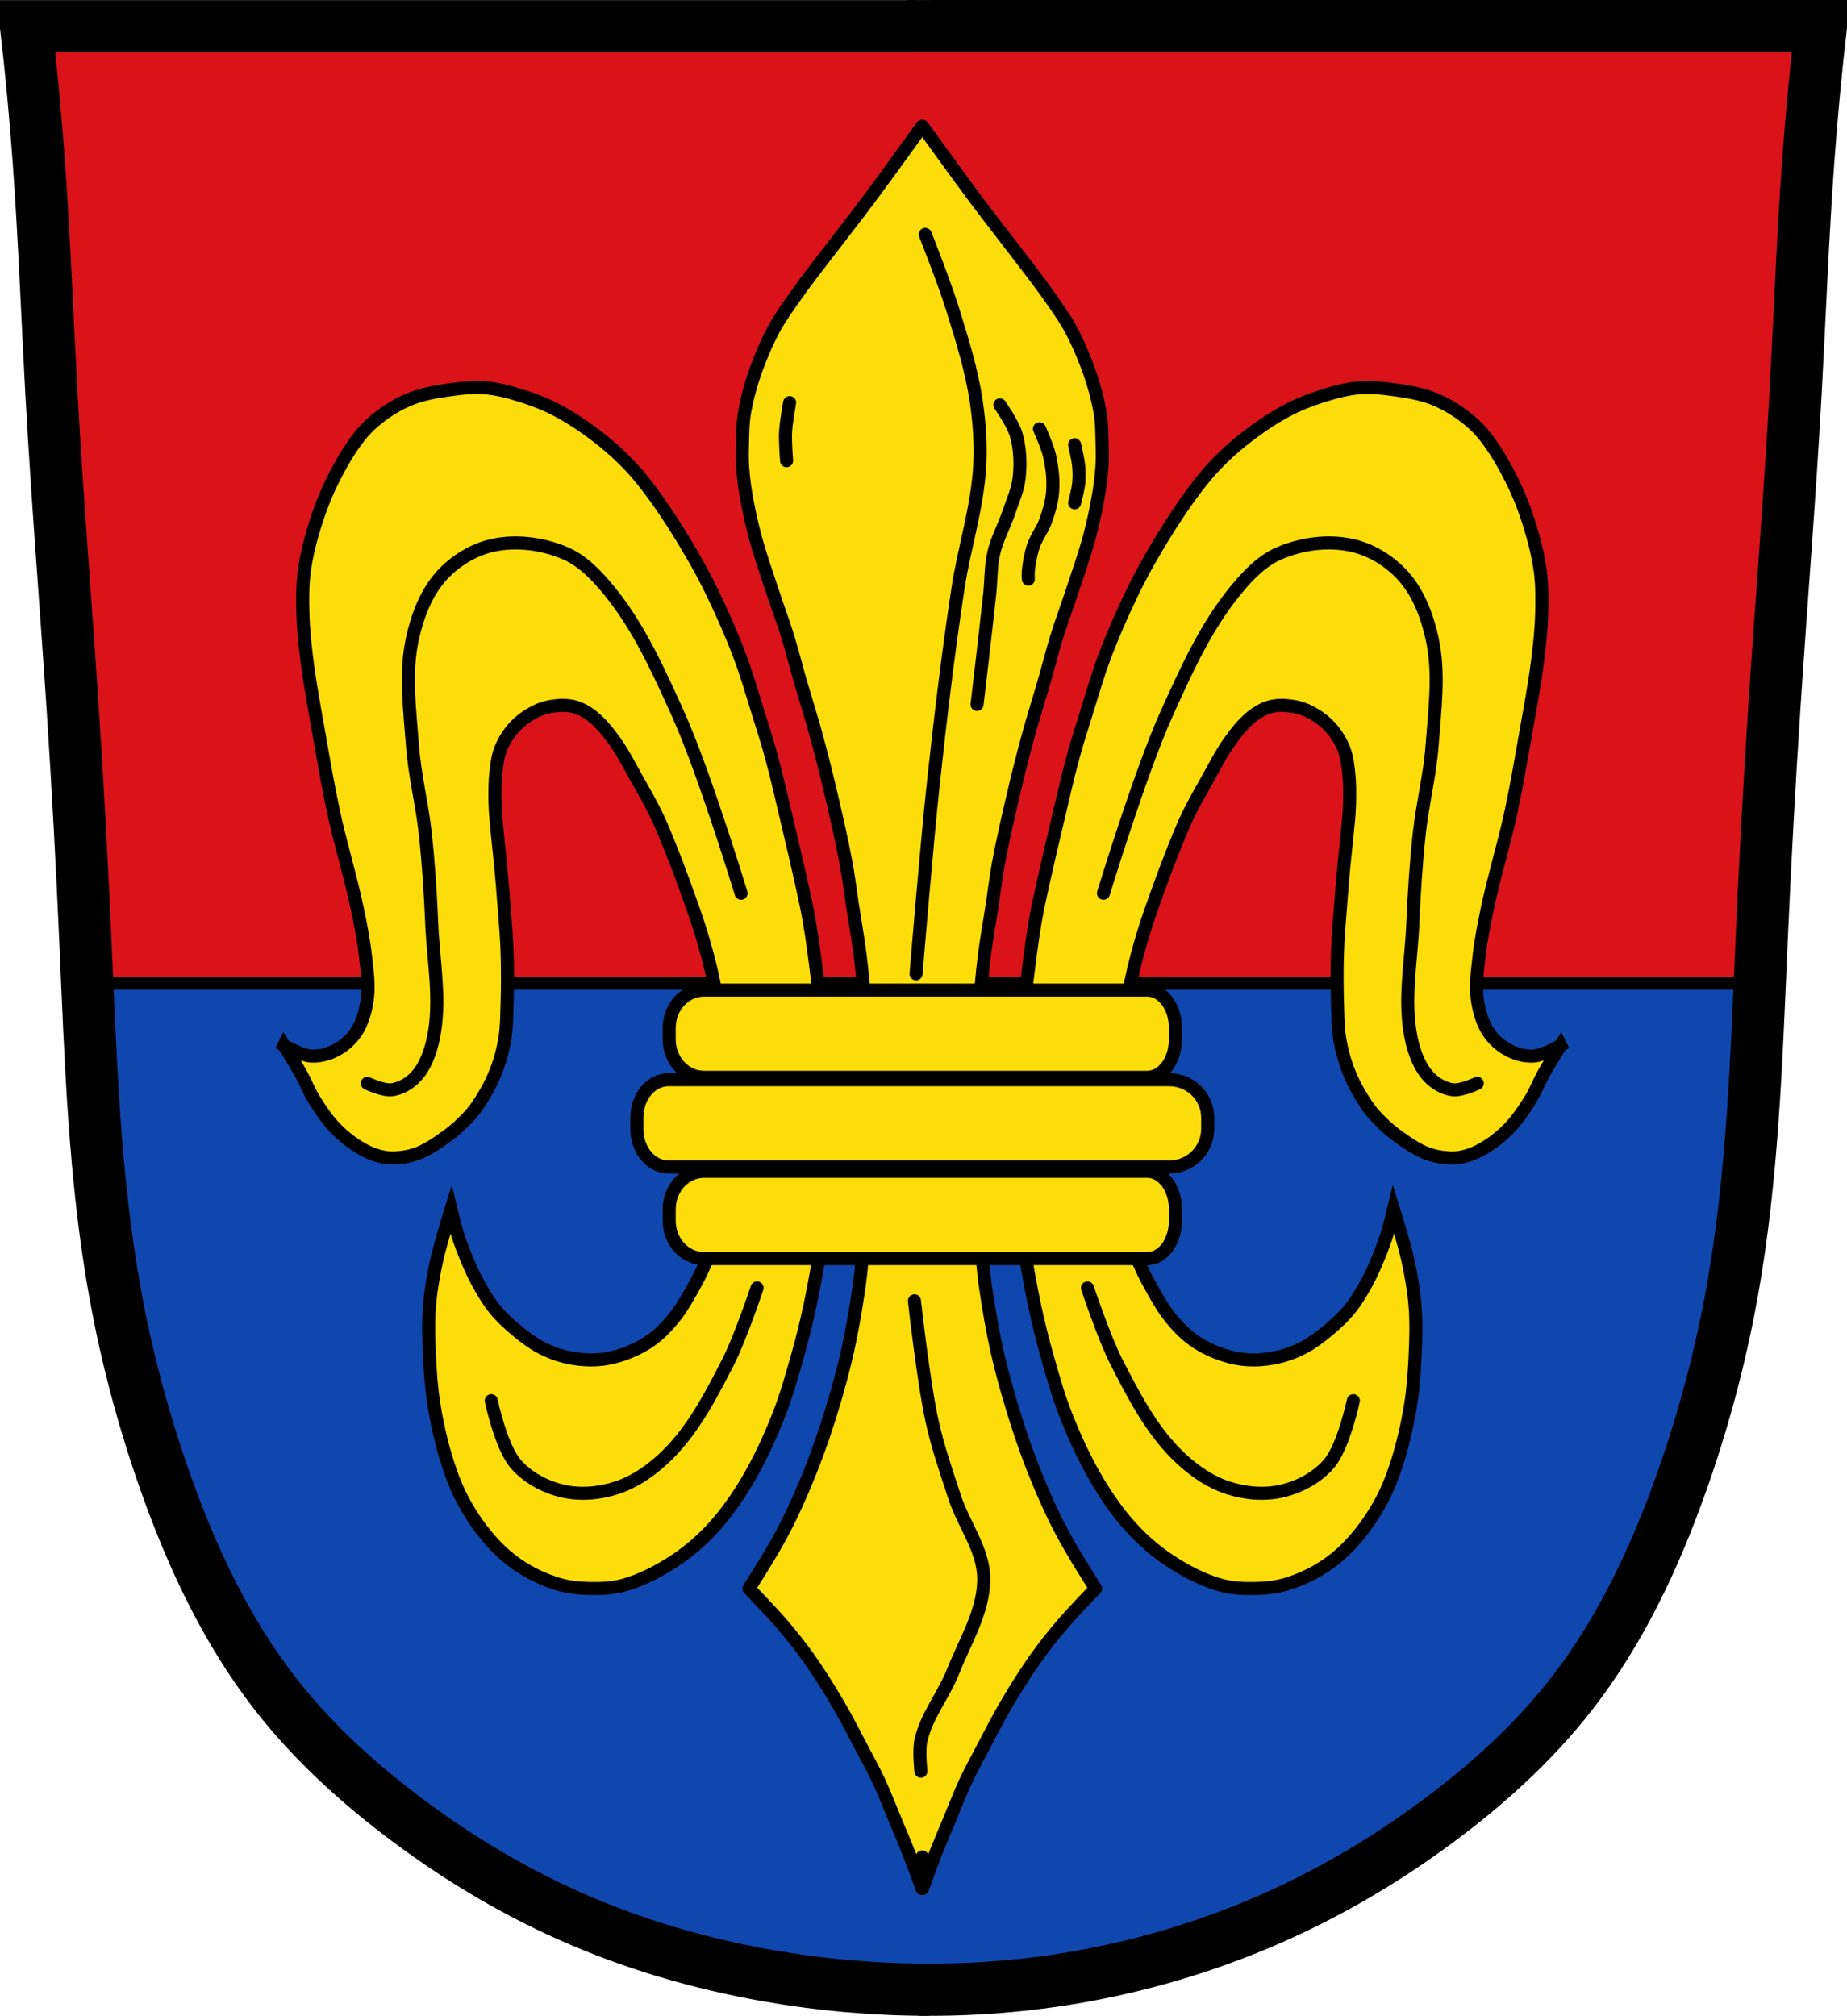
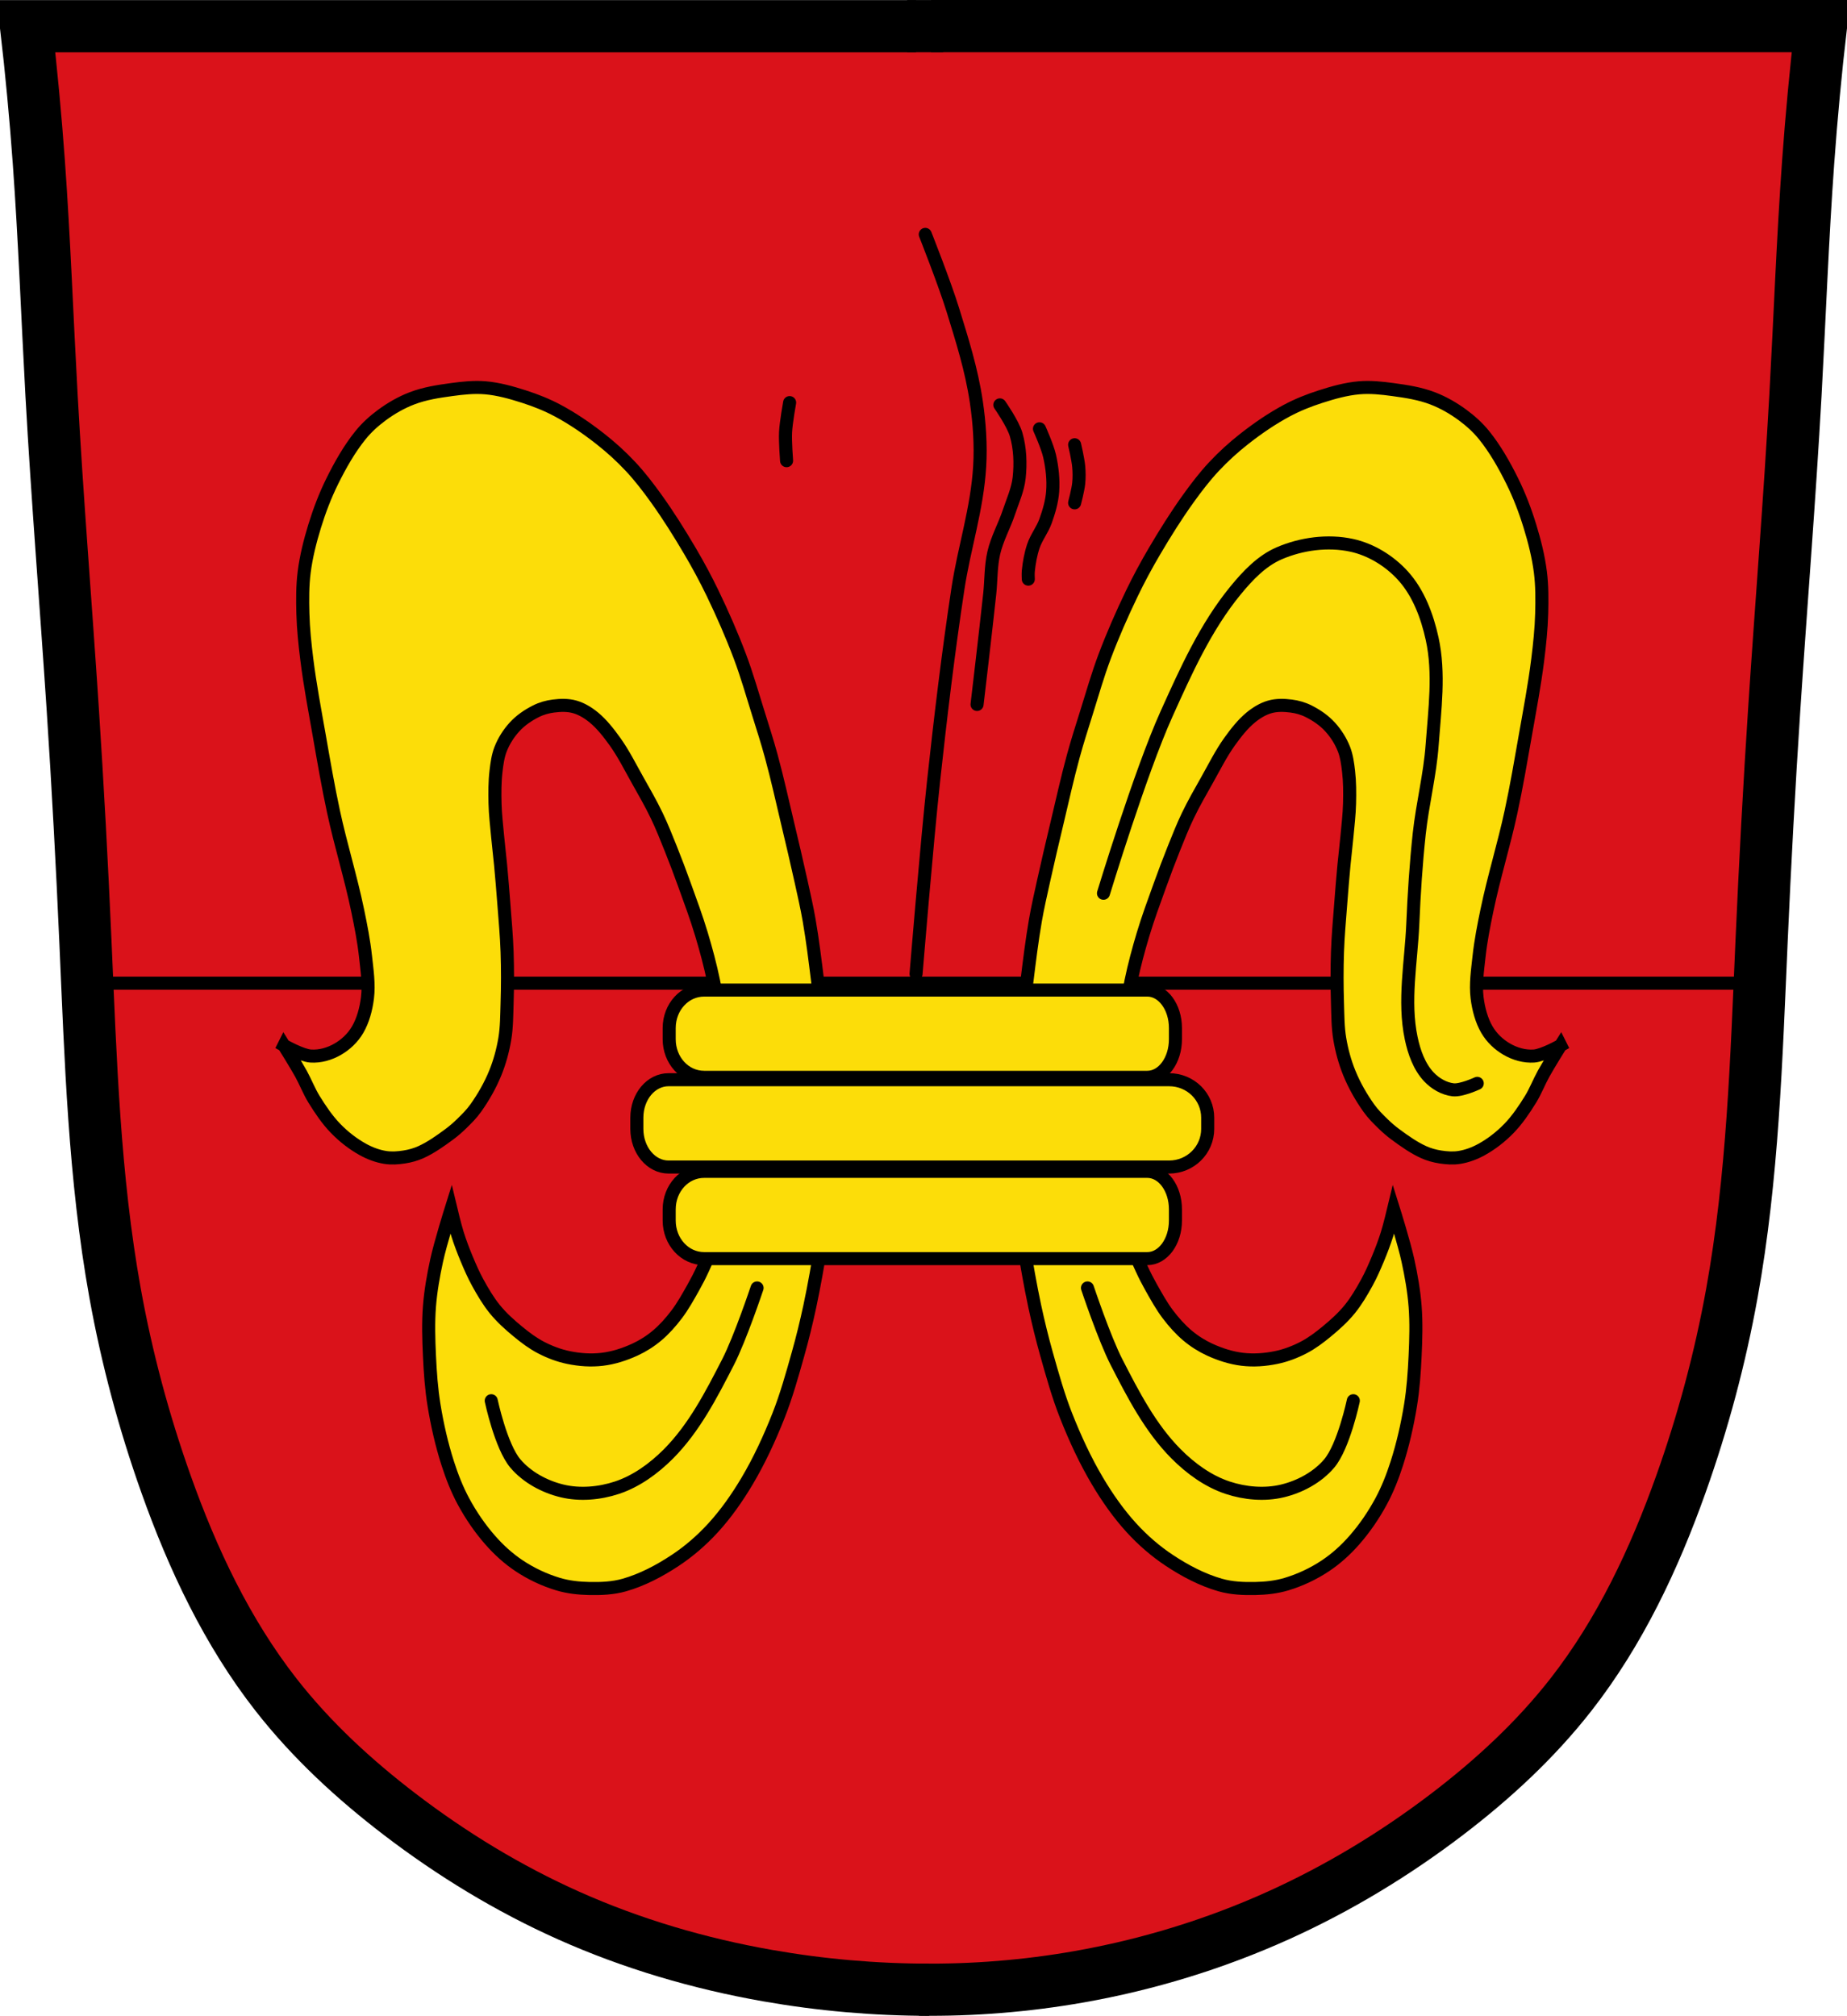
<svg xmlns="http://www.w3.org/2000/svg" xmlns:ns1="http://www.inkscape.org/namespaces/inkscape" xmlns:ns2="http://sodipodi.sourceforge.net/DTD/sodipodi-0.dtd" width="707.777" height="772.541" id="svg8176" version="1.1" ns1:version="0.48.4 r9939" ns2:docname="Wappen Boos.svg">
  <defs id="defs8178">
    <ns1:path-effect is_visible="true" id="path-effect3875" effect="spiro" />
    <ns1:path-effect is_visible="true" id="path-effect3875-7" effect="spiro" />
    <ns1:path-effect is_visible="true" id="path-effect3904" effect="spiro" />
  </defs>
  <ns2:namedview id="base" pagecolor="#ffffff" bordercolor="#666666" borderopacity="1.0" ns1:pageopacity="0.0" ns1:pageshadow="2" ns1:zoom="0.68345847" ns1:cx="353.88833" ns1:cy="386.27072" ns1:document-units="px" ns1:current-layer="layer1" showgrid="false" ns1:window-width="1366" ns1:window-height="745" ns1:window-x="-8" ns1:window-y="-8" ns1:window-maximized="1" fit-margin-top="0" fit-margin-left="0" fit-margin-right="0" fit-margin-bottom="0" />
  <g ns1:label="Ebene 1" ns1:groupmode="layer" id="layer1" transform="translate(-18.159,-82.148)">
    <path style="fill:#da121a;stroke:#000000;stroke-width:1px;stroke-linecap:butt;stroke-linejoin:miter;stroke-opacity:1;fill-opacity:1" d="m 28.976,91.124 685.212,2.679 -13.396,255.866 -10.047,170.801 -18.085,111.188 -30.141,72.339 -46.217,57.603 -77.028,52.245 -83.726,27.462 -81.716,4.019 L 274.794,828.581 213.172,803.798 153.56,763.61 108.013,712.035 77.871,632.998 56.438,531.857 49.74,416.65 37.683,204.321 z" id="path3067" ns1:connector-curvature="0" />
-     <path style="fill:#0f47af;fill-opacity:1;stroke:#000000;stroke-width:1px;stroke-linecap:butt;stroke-linejoin:miter;stroke-opacity:1" d="m 52.103,458.749 643.258,0 -3.277,28.427 -6.226,64.391 -19.17,79.875 -9.667,30.148 -18.76,44.812 -26.076,32.916 -71.831,63.489 -72.99,29.891 -97.783,11.817 -55.379,-4.634 -55.379,-15.061 -58.16,-24.562 L 186.992,788.441 157.333,767.124 119.796,730.513 79.246,640.145 58.392,551.631 z" id="path8100" ns1:connector-curvature="0" />
    <g id="g3981" transform="translate(565.67,-156.342)">
      <path ns2:nodetypes="caaaaaaaaaaczc" ns1:connector-curvature="0" ns1:original-d="m -191.42975,1001.032 c 0,0 -41.56064,-1.48631 -61.89852,-5.40119 -26.09688,-5.02344 -52.02181,-12.2925 -76.32326,-23.04989 -22.97391,-10.16974 -44.70173,-23.47734 -64.64066,-38.76338 -17.41536,-13.35137 -34.21385,-28.15802 -47.35583,-45.73193 -18.22741,-24.37431 -31.24004,-52.56677 -42.27394,-80.93221 -9.13924,-23.49474 -15.16287,-48.23935 -19.48679,-73.07546 -7.7333,-44.41922 -8.24457,-89.80452 -11.36729,-134.78363 -2.06502,-29.74415 -3.05472,-59.55413 -4.8717,-89.31446 -2.44661,-40.07289 -5.67288,-80.09565 -8.11949,-120.16854 -1.81698,-29.76032 -2.66782,-59.58028 -4.8717,-89.31445 -1.28597,-17.34995 -4.8717,-51.96477 -4.8717,-51.96477 0,0 115.28816,-0.80646 172.13331,-1e-5 56.84516,0.80646 168.88552,1e-5 168.88552,1e-5" ns1:path-effect="#path-effect3875" id="path3873" d="m -191.43,1001.032 c -20.737,-0 -41.474,-1.812 -61.899,-5.401 -26.241,-4.611 -51.999,-12.178 -76.323,-23.05 -22.989,-10.275 -44.635,-23.471 -64.641,-38.763 -17.481,-13.363 -33.795,-28.403 -47.356,-45.732 -18.84,-24.074 -32.032,-52.129 -42.274,-80.932 -8.456,-23.779 -15.006,-48.239 -19.487,-73.075 -8.012,-44.408 -9.374,-89.703 -11.367,-134.784 -1.317,-29.787 -2.918,-59.562 -4.872,-89.314 -2.63,-40.062 -5.899,-80.082 -8.119,-120.169 -1.649,-29.771 -2.719,-59.576 -4.872,-89.314 -1.256,-17.353 -2.88,-34.68 -4.872,-51.965 57.378,-1e-5 114.756,-1e-5 172.133,-1e-5 56.295,0 112.59,0 168.886,1e-5" style="fill:none;stroke:#000000;stroke-width:20;stroke-linecap:butt;stroke-linejoin:miter;stroke-miterlimit:4;stroke-opacity:1;stroke-dasharray:none" />
      <path ns2:nodetypes="caaaaaaaaaaczc" ns1:connector-curvature="0" ns1:original-d="m -195.28352,1000.9982 c 0,0 41.07969,-1.06561 61.16981,-4.91545 26.20997,-5.02257 52.145891,-12.67782 76.520647,-23.54336 22.947449,-10.22929 44.70173,-23.47734 64.6406602,-38.76338 17.4153598,-13.35137 34.2138498,-28.15802 47.3558298,-45.73193 18.22741,-24.37431 31.24004,-52.56677 42.27394,-80.93221 9.139243,-23.49474 15.162873,-48.23935 19.486793,-73.07546 7.7333,-44.41922 8.24457,-89.80452 11.36729,-134.78363 2.06502,-29.74415 3.05472,-59.55413 4.8717,-89.31446 2.44661,-40.07289 5.67288,-80.09565 8.11949,-120.16854 1.81698,-29.76032 2.66782,-59.58028 4.8717,-89.31445 1.28597,-17.34995 4.8717,-51.96477 4.8717,-51.96477 0,0 -115.288163,-0.80646 -172.133313,-10e-6 -56.84516,0.80646 -168.885517,10e-6 -168.885517,10e-6" ns1:path-effect="#path-effect3875-7" id="path3873-1" d="m -195.284,1000.998 c 20.484,0.282 40.994,-1.366 61.17,-4.915 26.352,-4.636 52.138,-12.525 76.521,-23.543 22.944,-10.369 44.621,-23.494 64.641,-38.763 17.496,-13.345 33.8,-28.399 47.356,-45.732 18.831,-24.08 32.03,-52.131 42.274,-80.932 8.458,-23.778 15.007,-48.239 19.487,-73.075 8.01,-44.408 9.374,-89.703 11.367,-134.784 1.317,-29.787 2.918,-59.562 4.872,-89.314 2.63,-40.062 5.899,-80.082 8.119,-120.169 1.649,-29.771 2.719,-59.576 4.872,-89.314 1.256,-17.353 2.88,-34.68 4.872,-51.965 -57.378,-10e-6 -114.756,-10e-6 -172.133,-10e-6 -56.295,0 -112.59,0 -168.886,10e-6" style="fill:none;stroke:#000000;stroke-width:20;stroke-linecap:butt;stroke-linejoin:miter;stroke-miterlimit:4;stroke-opacity:1;stroke-dasharray:none" />
      <path ns1:connector-curvature="0" ns1:original-d="m -199.88512,248.50611 13.78881,0" ns1:path-effect="#path-effect3904" id="path3902" d="m -199.885,248.506 13.789,0" style="fill:none;stroke:#000000;stroke-width:20;stroke-linecap:butt;stroke-linejoin:miter;stroke-miterlimit:4;stroke-opacity:1;stroke-dasharray:none" />
    </g>
    <path style="fill:none;stroke:#000000;stroke-width:5;stroke-linecap:butt;stroke-linejoin:miter;stroke-miterlimit:4;stroke-opacity:1;stroke-dasharray:none" d="m 698.592,458.939 -641.967,0" id="path3069" ns1:connector-curvature="0" />
    <path style="fill:#fcdd09;fill-opacity:1;stroke:#000000;stroke-width:5;stroke-linecap:butt;stroke-linejoin:miter;stroke-miterlimit:4;stroke-opacity:1;stroke-dasharray:none" d="m 126.974,482.808 c 0,0 6.694,3.822 10.25,4.054 3.559,0.232 7.233,-0.781 10.5,-2.703 2.843,-1.672 5.584,-4.14 7.5,-7.433 2.009,-3.452 3.215,-7.831 3.75,-12.163 0.647,-5.231 -0.182,-10.631 -0.75,-15.879 -0.644,-5.947 -1.801,-11.781 -3,-17.568 -2.65,-12.792 -6.502,-25.085 -9.25,-37.839 -2.091,-9.703 -3.777,-19.559 -5.5,-29.393 -1.692,-9.652 -3.536,-19.273 -4.75,-29.055 -0.721,-5.814 -1.342,-11.677 -1.5,-17.568 -0.142,-5.294 -0.165,-10.658 0.5,-15.879 0.769,-6.038 2.265,-11.908 4,-17.568 1.84,-6.004 4.079,-11.826 6.75,-17.23 3.123,-6.319 6.614,-12.42 10.75,-17.568 2.466,-3.069 5.309,-5.598 8.25,-7.771 3.639,-2.688 7.511,-4.886 11.5,-6.419 4.955,-1.904 10.125,-2.68 15.25,-3.378 4.315,-0.588 8.673,-1.055 13,-0.676 4.976,0.436 9.898,1.821 14.75,3.378 4.411,1.416 8.786,3.144 13,5.406 5.611,3.011 11.03,6.712 16.25,10.811 4.047,3.178 7.958,6.712 11.625,10.642 3.466,3.714 6.671,7.872 9.75,12.163 4.647,6.476 8.977,13.372 13.125,20.44 3.004,5.119 5.862,10.404 8.5,15.879 3.79,7.867 7.353,15.957 10.5,24.325 2.638,7.013 4.733,14.376 7,21.622 1.717,5.49 3.477,10.961 5,16.555 2.303,8.456 4.213,17.098 6.25,25.677 1.748,7.359 3.497,14.72 5.125,22.129 1.096,4.99 2.247,9.966 3.125,15.034 1.334,7.699 2.287,15.512 3.25,23.312 0.714,5.781 1.411,11.572 1.875,17.399 0.384,4.826 0.509,9.684 0.75,14.528 0.39,7.826 0.937,15.641 1.125,23.481 0.229,9.567 0.669,19.188 0,28.717 -0.377,5.365 -1.397,10.614 -2.25,15.879 -1.34,8.271 -2.758,16.53 -4.5,24.663 -1.319,6.157 -2.814,12.252 -4.5,18.244 -2.255,8.017 -4.512,16.083 -7.5,23.649 -3.46,8.764 -7.403,17.25 -12,25.001 -3.87,6.525 -8.194,12.639 -13,17.906 -4.453,4.88 -9.353,9.087 -14.5,12.5 -6.2,4.112 -12.745,7.521 -19.5,9.46 -4.414,1.267 -8.988,1.442 -13.5,1.351 -4.021,-0.081 -8.075,-0.502 -12,-1.689 -5.169,-1.564 -10.253,-3.919 -15,-7.095 -3.936,-2.633 -7.646,-5.967 -11,-9.798 -3.828,-4.372 -7.299,-9.391 -10.25,-14.865 -2.416,-4.482 -4.37,-9.438 -6,-14.528 -2.293,-7.158 -4.012,-14.68 -5.25,-22.298 -1.009,-6.208 -1.458,-12.576 -1.75,-18.92 -0.29,-6.294 -0.486,-12.647 0,-18.92 0.461,-5.953 1.503,-11.825 2.75,-17.568 1.456,-6.703 5.5,-19.595 5.5,-19.595 0,0 1.528,6.38 2.5,9.46 1.024,3.243 2.22,6.388 3.5,9.46 1.304,3.131 2.666,6.236 4.25,9.122 1.97,3.591 4.057,7.122 6.5,10.136 2.69,3.318 5.768,6.047 8.875,8.615 2.798,2.313 5.692,4.48 8.75,6.081 3.421,1.791 6.998,3.138 10.625,3.885 4.287,0.884 8.681,1.197 13,0.676 4.249,-0.513 8.461,-1.858 12.5,-3.716 2.964,-1.364 5.842,-3.167 8.5,-5.406 2.717,-2.288 5.212,-5.082 7.5,-8.108 2.368,-3.131 4.369,-6.741 6.375,-10.304 1.288,-2.287 2.509,-4.648 3.625,-7.095 1.595,-3.497 3.245,-6.998 4.375,-10.811 2.1,-7.088 3.71,-14.547 4.375,-22.129 0.976,-11.131 -0.453,-22.41 -0.625,-33.616 -0.053,-3.435 0.01,-6.874 -0.125,-10.304 -0.198,-5.081 -0.44,-10.172 -1,-15.203 -0.684,-6.149 -1.635,-12.256 -2.875,-18.244 -1.26,-6.088 -2.867,-12.048 -4.625,-17.906 -1.933,-6.443 -4.244,-12.671 -6.5,-18.92 -1.684,-4.662 -3.42,-9.292 -5.25,-13.852 -1.717,-4.279 -3.416,-8.584 -5.375,-12.669 -2.271,-4.735 -4.848,-9.191 -7.375,-13.683 -2.8,-4.977 -5.406,-10.206 -8.625,-14.696 -2.469,-3.444 -5.095,-6.796 -8.125,-9.291 -2.233,-1.839 -4.693,-3.313 -7.25,-4.054 -2.69,-0.78 -5.511,-0.688 -8.25,-0.338 -2.295,0.293 -4.592,0.933 -6.75,2.027 -2.933,1.487 -5.826,3.401 -8.25,6.081 -2.106,2.328 -3.98,5.195 -5.25,8.446 -1.01,2.585 -1.412,5.559 -1.75,8.446 -0.476,4.063 -0.474,8.22 -0.375,12.332 0.102,4.245 0.614,8.454 1,12.669 0.33,3.612 0.785,7.201 1.125,10.811 0.465,4.947 0.875,9.904 1.25,14.865 0.468,6.187 1.041,12.369 1.25,18.582 0.219,6.525 0.208,13.07 0,19.595 -0.146,4.574 -0.125,9.219 -0.875,13.683 -0.759,4.518 -1.976,8.945 -3.625,13.007 -2.004,4.937 -4.617,9.449 -7.5,13.514 -1.639,2.311 -3.578,4.21 -5.5,6.081 -1.519,1.48 -3.106,2.842 -4.75,4.054 -3.469,2.557 -7.004,5.057 -10.75,6.757 -2.061,0.935 -4.215,1.522 -6.375,1.858 -2.443,0.38 -4.934,0.57 -7.375,0.169 -2.91,-0.478 -5.788,-1.539 -8.5,-3.041 -3.73,-2.066 -7.296,-4.802 -10.5,-8.108 -3.091,-3.19 -5.761,-7.111 -8.25,-11.149 -1.879,-3.048 -3.24,-6.623 -5,-9.798 -2.06,-3.716 -6.5,-10.811 -6.5,-10.811 z" id="path4300-0" ns1:connector-curvature="0" ns2:nodetypes="caaaaaaaaaaaaaaaaaaaaaaaaaaaaaaaaaaaaaaaaaaaaaaaaaaaaaacaaaaaaaaaaaaaaaaaaaaaaaaaaaaaaaaaaaaaaaaaaaaaaaaaac" />
    <path style="fill:#fcdd09;fill-opacity:1;stroke:#000000;stroke-width:5;stroke-linecap:butt;stroke-linejoin:miter;stroke-miterlimit:4;stroke-opacity:1;stroke-dasharray:none" d="m 616.189,482.808 c 0,0 -6.694,3.822 -10.25,4.054 -3.559,0.232 -7.233,-0.781 -10.5,-2.703 -2.843,-1.672 -5.584,-4.14 -7.5,-7.433 -2.009,-3.452 -3.215,-7.831 -3.75,-12.163 -0.647,-5.231 0.182,-10.631 0.75,-15.879 0.644,-5.947 1.801,-11.781 3,-17.568 2.65,-12.792 6.502,-25.085 9.25,-37.839 2.091,-9.703 3.776,-19.559 5.5,-29.393 1.692,-9.652 3.536,-19.273 4.75,-29.055 0.721,-5.814 1.342,-11.677 1.5,-17.568 0.142,-5.294 0.165,-10.658 -0.5,-15.879 -0.769,-6.038 -2.265,-11.908 -4,-17.568 -1.84,-6.004 -4.079,-11.826 -6.75,-17.23 -3.123,-6.319 -6.614,-12.42 -10.75,-17.568 -2.466,-3.069 -5.309,-5.598 -8.25,-7.771 -3.639,-2.688 -7.511,-4.886 -11.5,-6.419 -4.955,-1.904 -10.125,-2.68 -15.25,-3.378 -4.315,-0.588 -8.673,-1.055 -13,-0.676 -4.976,0.436 -9.898,1.821 -14.75,3.378 -4.411,1.416 -8.786,3.144 -13,5.406 -5.611,3.011 -11.03,6.712 -16.25,10.811 -4.047,3.178 -7.958,6.712 -11.625,10.642 -3.466,3.714 -6.671,7.872 -9.75,12.163 -4.647,6.476 -8.977,13.372 -13.125,20.44 -3.004,5.119 -5.862,10.404 -8.5,15.879 -3.79,7.867 -7.353,15.957 -10.5,24.325 -2.638,7.013 -4.733,14.376 -7,21.622 -1.717,5.49 -3.477,10.961 -5,16.555 -2.303,8.456 -4.213,17.098 -6.25,25.677 -1.748,7.359 -3.497,14.72 -5.125,22.129 -1.096,4.99 -2.247,9.966 -3.125,15.034 -1.334,7.699 -2.287,15.512 -3.25,23.312 -0.714,5.781 -1.411,11.572 -1.875,17.399 -0.384,4.826 -0.509,9.684 -0.75,14.528 -0.39,7.826 -0.937,15.641 -1.125,23.481 -0.229,9.567 -0.669,19.188 0,28.717 0.377,5.365 1.397,10.614 2.25,15.879 1.34,8.271 2.758,16.53 4.5,24.663 1.319,6.157 2.814,12.252 4.5,18.244 2.255,8.017 4.512,16.083 7.5,23.649 3.46,8.764 7.403,17.25 12,25.001 3.87,6.525 8.194,12.639 13,17.906 4.453,4.88 9.353,9.087 14.5,12.5 6.2,4.112 12.745,7.521 19.5,9.46 4.414,1.267 8.988,1.442 13.5,1.351 4.021,-0.081 8.075,-0.502 12,-1.689 5.169,-1.564 10.252,-3.919 15,-7.095 3.936,-2.633 7.646,-5.967 11,-9.798 3.828,-4.372 7.299,-9.391 10.25,-14.865 2.416,-4.482 4.37,-9.438 6,-14.528 2.293,-7.158 4.012,-14.68 5.25,-22.298 1.009,-6.208 1.458,-12.576 1.75,-18.92 0.29,-6.294 0.485,-12.647 0,-18.92 -0.461,-5.953 -1.503,-11.825 -2.75,-17.568 -1.456,-6.703 -5.5,-19.595 -5.5,-19.595 0,0 -1.528,6.38 -2.5,9.46 -1.024,3.243 -2.22,6.388 -3.5,9.46 -1.304,3.131 -2.666,6.236 -4.25,9.122 -1.97,3.591 -4.057,7.122 -6.5,10.136 -2.69,3.318 -5.768,6.047 -8.875,8.615 -2.798,2.313 -5.692,4.48 -8.75,6.081 -3.421,1.791 -6.998,3.138 -10.625,3.885 -4.287,0.884 -8.681,1.197 -13,0.676 -4.249,-0.513 -8.461,-1.858 -12.5,-3.716 -2.964,-1.364 -5.842,-3.167 -8.5,-5.406 -2.717,-2.288 -5.212,-5.082 -7.5,-8.108 -2.368,-3.131 -4.369,-6.741 -6.375,-10.304 -1.288,-2.287 -2.509,-4.648 -3.625,-7.095 -1.595,-3.497 -3.245,-6.998 -4.375,-10.811 -2.1,-7.088 -3.71,-14.547 -4.375,-22.129 -0.976,-11.131 0.453,-22.41 0.625,-33.616 0.053,-3.435 -0.01,-6.874 0.125,-10.304 0.198,-5.081 0.44,-10.172 1,-15.203 0.684,-6.149 1.635,-12.256 2.875,-18.244 1.26,-6.088 2.867,-12.048 4.625,-17.906 1.933,-6.443 4.244,-12.671 6.5,-18.92 1.684,-4.662 3.42,-9.292 5.25,-13.852 1.717,-4.279 3.416,-8.584 5.375,-12.669 2.271,-4.735 4.848,-9.191 7.375,-13.683 2.8,-4.977 5.406,-10.206 8.625,-14.696 2.469,-3.444 5.095,-6.796 8.125,-9.291 2.233,-1.839 4.693,-3.313 7.25,-4.054 2.69,-0.78 5.511,-0.688 8.25,-0.338 2.295,0.293 4.592,0.933 6.75,2.027 2.933,1.487 5.826,3.401 8.25,6.081 2.106,2.328 3.979,5.195 5.25,8.446 1.01,2.585 1.412,5.559 1.75,8.446 0.476,4.063 0.474,8.22 0.375,12.332 -0.102,4.245 -0.615,8.454 -1,12.669 -0.33,3.612 -0.785,7.201 -1.125,10.811 -0.465,4.947 -0.875,9.904 -1.25,14.865 -0.468,6.187 -1.042,12.369 -1.25,18.582 -0.219,6.525 -0.208,13.07 0,19.595 0.146,4.574 0.125,9.219 0.875,13.683 0.759,4.518 1.976,8.945 3.625,13.007 2.004,4.937 4.617,9.449 7.5,13.514 1.639,2.311 3.578,4.21 5.5,6.081 1.519,1.48 3.106,2.842 4.75,4.054 3.469,2.557 7.003,5.057 10.75,6.757 2.061,0.935 4.215,1.522 6.375,1.858 2.442,0.38 4.934,0.57 7.375,0.169 2.909,-0.478 5.788,-1.539 8.5,-3.041 3.73,-2.066 7.296,-4.802 10.5,-8.108 3.091,-3.19 5.761,-7.111 8.25,-11.149 1.879,-3.048 3.24,-6.623 5,-9.798 2.06,-3.716 6.5,-10.811 6.5,-10.811 z" id="path4300-2-6" ns1:connector-curvature="0" ns2:nodetypes="caaaaaaaaaaaaaaaaaaaaaaaaaaaaaaaaaaaaaaaaaaaaaaaaaaaaaacaaaaaaaaaaaaaaaaaaaaaaaaaaaaaaaaaaaaaaaaaaaaaaaaaac" />
-     <path style="fill:#fcdd09;fill-opacity:1;stroke:#000000;stroke-width:5;stroke-linecap:butt;stroke-linejoin:round;stroke-miterlimit:4;stroke-opacity:1;stroke-dasharray:none" d="m 371.469,130.562 c 0,0 -13.222,18.424 -19.969,27.469 -5.297,7.102 -10.753,13.989 -16.094,21.031 -4.004,5.28 -8.115,10.426 -11.969,15.906 -2.956,4.204 -5.999,8.349 -8.562,13 -2.277,4.131 -4.22,8.602 -6,13.156 -1.356,3.469 -2.541,7.063 -3.531,10.75 -0.879,3.271 -1.67,6.606 -2.125,10.031 -0.407,3.067 -0.443,6.199 -0.531,9.312 -0.086,3.025 -0.173,6.076 0,9.094 0.207,3.617 0.638,7.208 1.219,10.75 0.917,5.587 2.136,11.112 3.562,16.5 1.966,7.426 4.512,14.539 6.875,21.75 1.837,5.606 3.909,11.061 5.656,16.719 1.603,5.188 2.935,10.539 4.438,15.781 2.198,7.67 4.617,15.219 6.719,22.938 1.957,7.187 3.76,14.448 5.469,21.75 2.092,8.941 4.178,17.897 5.844,27 0.923,5.045 1.539,10.191 2.312,15.281 0.993,6.54 2.186,13.008 3,19.594 0.999,8.079 1.672,16.257 2.281,24.406 0.398,5.325 0.639,10.66 0.906,16 0.591,11.784 1.585,23.564 1.594,35.375 0,6.783 -0.147,13.608 -0.906,20.312 -0.404,3.571 -1.403,6.96 -1.938,10.5 -1.051,6.955 -1.437,14.071 -2.469,21.031 -1.18,7.956 -2.519,15.886 -4.25,23.656 -1.699,7.625 -3.765,15.101 -6,22.469 -2.141,7.058 -4.493,14.011 -7.094,20.781 -2.701,7.033 -5.653,13.914 -8.844,20.562 -1.976,4.118 -4.121,8.056 -6.344,11.938 -3.049,5.324 -9.562,15.531 -9.562,15.531 0,0 8.883,9.179 13.094,14.125 3.43,4.029 6.767,8.215 9.906,12.656 3.926,5.555 7.594,11.419 11.125,17.438 3.487,5.943 6.653,12.226 9.906,18.406 1.915,3.637 3.894,7.224 5.656,11 2.352,5.04 4.37,10.338 6.531,15.531 1.785,4.289 3.614,8.554 5.312,12.906 1.66,4.254 4.781,12.906 4.781,12.906 0,0 0.044,-6.565 0.094,-12.125 0.05,5.561 0.125,12.125 0.125,12.125 0,0 3.121,-8.652 4.781,-12.906 1.699,-4.353 3.528,-8.617 5.312,-12.906 2.161,-5.193 4.18,-10.492 6.531,-15.531 1.762,-3.776 3.742,-7.363 5.656,-11 3.253,-6.18 6.419,-12.463 9.906,-18.406 3.531,-6.019 7.23,-11.883 11.156,-17.438 3.139,-4.442 6.476,-8.627 9.906,-12.656 4.211,-4.946 13.062,-14.125 13.062,-14.125 0,0 -6.483,-10.208 -9.531,-15.531 -2.223,-3.881 -4.399,-7.82 -6.375,-11.938 -3.191,-6.649 -6.142,-13.529 -8.844,-20.562 -2.6,-6.77 -4.922,-13.723 -7.062,-20.781 -2.235,-7.368 -4.333,-14.844 -6.031,-22.469 -1.731,-7.77 -3.07,-15.7 -4.25,-23.656 -1.032,-6.96 -1.418,-14.076 -2.469,-21.031 -0.535,-3.54 -1.533,-6.929 -1.938,-10.5 -0.759,-6.705 -0.875,-13.53 -0.875,-20.312 0.009,-11.811 1.003,-23.591 1.594,-35.375 0.268,-5.34 0.477,-10.675 0.875,-16 0.609,-8.15 1.283,-16.327 2.281,-24.406 0.814,-6.585 2.038,-13.054 3.031,-19.594 0.773,-5.091 1.358,-10.236 2.281,-15.281 1.665,-9.103 3.752,-18.059 5.844,-27 1.708,-7.302 3.512,-14.563 5.469,-21.75 2.102,-7.719 4.521,-15.268 6.719,-22.938 1.502,-5.243 2.835,-10.593 4.438,-15.781 1.748,-5.658 3.819,-11.113 5.656,-16.719 2.363,-7.211 4.941,-14.324 6.906,-21.75 1.426,-5.388 2.614,-10.913 3.531,-16.5 0.581,-3.542 1.012,-7.133 1.219,-10.75 0.173,-3.018 0.086,-6.069 0,-9.094 -0.088,-3.114 -0.093,-6.246 -0.5,-9.312 -0.455,-3.425 -1.246,-6.761 -2.125,-10.031 -0.991,-3.687 -2.207,-7.281 -3.562,-10.75 -1.78,-4.555 -3.723,-9.025 -6,-13.156 -2.563,-4.651 -5.606,-8.796 -8.562,-13 -3.854,-5.481 -7.933,-10.626 -11.938,-15.906 -5.341,-7.042 -10.796,-13.929 -16.094,-21.031 -6.747,-9.045 -20,-27.469 -20,-27.469 z" id="path4320-6" ns1:connector-curvature="0" ns2:nodetypes="csssscssscssssscsssssscccsssssscssssssscccssssssscsssssscccsssssscssssscssscsssscc" />
    <path style="fill:#fcdd09;fill-opacity:1;stroke:#000000;stroke-width:5;stroke-linecap:round;stroke-linejoin:miter;stroke-miterlimit:4;stroke-opacity:1;stroke-dasharray:none;stroke-dashoffset:0" d="m 287.969,531.062 c -7.438,0 -13.375,6.477 -13.375,14.562 l 0,4.281 c 0,8.086 5.937,14.594 13.375,14.594 l 84.312,0 22.031,0 63.5,0 c 5.983,0 10.781,-6.508 10.781,-14.594 l 0,-4.281 c 0,-8.086 -4.798,-14.562 -10.781,-14.562 l -63.281,0 -22.438,0 -84.125,0 z" id="rect4340-2" ns1:connector-curvature="0" />
    <path style="fill:#fcdd09;fill-opacity:1;stroke:#000000;stroke-width:5;stroke-linecap:round;stroke-linejoin:miter;stroke-miterlimit:4;stroke-opacity:1;stroke-dasharray:none;stroke-dashoffset:0" d="m 274.36,495.935 c -6.747,0 -12.157,6.477 -12.157,14.562 l 0,4.281 c 0,8.086 5.41,14.625 12.157,14.625 l 74.35,0 22.093,0 95.351,0 c 8.214,0 14.799,-6.539 14.799,-14.625 l 0,-4.281 c 0,-8.086 -6.585,-14.562 -14.799,-14.562 l -95.139,0 -22.552,0 -74.103,0 z" id="rect4340-2-7-1" ns1:connector-curvature="0" />
    <path ns1:connector-curvature="0" style="fill:#fcdd09;fill-opacity:1;stroke:#000000;stroke-width:5;stroke-linecap:round;stroke-linejoin:miter;stroke-miterlimit:4;stroke-opacity:1;stroke-dasharray:none;stroke-dashoffset:0" d="m 287.969,461.58 c -7.438,0 -13.375,6.477 -13.375,14.562 l 0,4.281 c 0,8.086 5.937,14.594 13.375,14.594 l 84.312,0 22.031,0 63.5,0 c 5.983,0 10.781,-6.508 10.781,-14.594 l 0,-4.281 c 0,-8.086 -4.798,-14.562 -10.781,-14.562 l -63.281,0 -22.438,0 -84.125,0 z" id="rect4340-2-8" />
    <path style="fill:none;stroke:#000000;stroke-width:5;stroke-linecap:round;stroke-linejoin:miter;stroke-miterlimit:4;stroke-opacity:1;stroke-dasharray:none" d="m 369.196,455.351 c 0,0 4.07,-49.546 6.737,-74.086 2.681,-24.673 5.629,-49.275 9.303,-73.469 2.409,-15.867 7.355,-30.5 8.341,-46.921 0.493,-8.218 -0.103,-16.74 -1.283,-24.695 -1.865,-12.567 -5.524,-23.944 -8.982,-35.191 -3.128,-10.171 -10.586,-29.017 -10.586,-29.017" id="path16325" ns1:connector-curvature="0" ns2:nodetypes="caaaaac" />
    <path style="fill:none;stroke:#000000;stroke-width:5;stroke-linecap:round;stroke-linejoin:miter;stroke-miterlimit:4;stroke-opacity:1;stroke-dasharray:none" d="m 401.311,237.311 c 0,0 4.998,7.127 6.226,11.35 1.533,5.274 1.766,11.083 1.167,16.589 -0.497,4.568 -2.453,8.787 -3.891,13.097 -1.774,5.315 -4.572,10.221 -5.836,15.716 -1.175,5.103 -0.998,10.481 -1.556,15.716 -1.508,14.127 -4.85,42.346 -4.85,42.346" id="path16327" ns1:connector-curvature="0" ns2:nodetypes="caaaaac" />
    <path style="fill:none;stroke:#000000;stroke-width:5;stroke-linecap:round;stroke-linejoin:miter;stroke-miterlimit:4;stroke-opacity:1;stroke-dasharray:none" d="m 416.486,246.478 c 0,0 3.071,6.807 3.891,10.477 0.982,4.396 1.503,9.017 1.167,13.533 -0.29,3.905 -1.425,7.713 -2.724,11.35 -1.209,3.385 -3.52,6.193 -4.669,9.604 -1.035,3.071 -1.619,6.342 -1.945,9.604 -0.101,1.012 0,3.056 0,3.056" id="path16329" ns1:connector-curvature="0" ns2:nodetypes="caaaaac" />
    <path style="fill:none;stroke:#000000;stroke-width:5;stroke-linecap:round;stroke-linejoin:miter;stroke-miterlimit:4;stroke-opacity:1;stroke-dasharray:none" d="m 429.962,252.59 c 0,0 1.296,5.484 1.556,8.295 0.201,2.171 0.224,4.38 0,6.548 -0.261,2.524 -1.556,7.421 -1.556,7.421" id="path16331" ns1:connector-curvature="0" ns2:nodetypes="caac" />
    <path style="fill:none;stroke:#000000;stroke-width:5;stroke-linecap:round;stroke-linejoin:miter;stroke-miterlimit:4;stroke-opacity:1;stroke-dasharray:none" d="m 320.745,236.438 c 0,0 -1.364,7.529 -1.556,11.35 -0.183,3.635 0.389,10.914 0.389,10.914" id="path16333" ns1:connector-curvature="0" ns2:nodetypes="cac" />
    <g id="g16365" transform="translate(-0.421,0)">
      <path ns2:nodetypes="caaaaac" ns1:connector-curvature="0" id="path16345" d="m 206.824,618.958 c 0,0 3.696,17.523 9.261,24.078 4.477,5.274 11.178,8.88 17.904,10.496 6.815,1.637 14.337,0.968 20.991,-1.235 7.478,-2.476 14.2,-7.381 19.756,-12.965 9.864,-9.914 16.455,-22.75 22.843,-35.191 4.643,-9.043 11.113,-28.4 11.113,-28.4" style="fill:none;stroke:#000000;stroke-width:5;stroke-linecap:round;stroke-linejoin:miter;stroke-miterlimit:4;stroke-opacity:1;stroke-dasharray:none" />
      <path ns2:nodetypes="caaaaac" ns1:connector-curvature="0" id="path16345-4" d="m 537.175,618.958 c 0,0 -3.696,17.523 -9.261,24.078 -4.477,5.274 -11.178,8.88 -17.904,10.496 -6.815,1.637 -14.337,0.968 -20.991,-1.235 -7.478,-2.476 -14.2,-7.381 -19.756,-12.965 -9.864,-9.914 -16.455,-22.75 -22.843,-35.191 -4.643,-9.043 -11.113,-28.4 -11.113,-28.4" style="fill:none;stroke:#000000;stroke-width:5;stroke-linecap:round;stroke-linejoin:miter;stroke-miterlimit:4;stroke-opacity:1;stroke-dasharray:none" />
    </g>
-     <path style="fill:none;stroke:#000000;stroke-width:5;stroke-linecap:round;stroke-linejoin:miter;stroke-miterlimit:4;stroke-opacity:1;stroke-dasharray:none" d="m 368.579,580.68 c 0,0 3.424,31.072 6.791,46.304 2.178,9.854 5.492,19.429 8.643,29.017 3.415,10.389 10.954,19.934 11.113,30.869 0.182,12.559 -7.119,24.125 -11.73,35.808 -3.583,9.078 -10.24,17.018 -12.348,26.548 -0.844,3.818 0,11.73 0,11.73" id="path16369" ns1:connector-curvature="0" ns2:nodetypes="caaaaac" />
    <g id="g16391" transform="translate(-0.377,0)">
-       <path ns2:nodetypes="caaaaaaaaaaaac" ns1:connector-curvature="0" id="path16371" d="m 302.518,424.482 c 0,0 -14.126,-46.457 -24.078,-68.53 -7.46,-16.546 -15.033,-33.509 -26.548,-47.539 -4.631,-5.642 -9.97,-11.303 -16.669,-14.2 -8.553,-3.698 -18.674,-5.053 -27.782,-3.087 -7.486,1.616 -14.628,6.042 -19.756,11.73 -5.919,6.565 -9.217,15.444 -11.113,24.078 -2.914,13.266 -0.98,27.2 0,40.747 0.825,11.408 3.708,22.585 4.939,33.956 1.244,11.487 1.976,23.03 2.47,34.574 0.624,14.6 3.633,29.536 0.617,43.834 -1.121,5.316 -3.067,10.862 -6.791,14.817 -2.398,2.547 -5.785,4.539 -9.261,4.939 -3.174,0.366 -9.261,-2.47 -9.261,-2.47" style="fill:none;stroke:#000000;stroke-width:5;stroke-linecap:round;stroke-linejoin:miter;stroke-miterlimit:4;stroke-opacity:1;stroke-dasharray:none" />
      <path ns2:nodetypes="caaaaaaaaaaaac" ns1:connector-curvature="0" id="path16371-9" d="m 441.391,424.482 c 0,0 14.126,-46.457 24.078,-68.53 7.46,-16.546 15.033,-33.509 26.548,-47.539 4.631,-5.642 9.97,-11.303 16.669,-14.2 8.553,-3.698 18.674,-5.053 27.782,-3.087 7.486,1.616 14.628,6.042 19.756,11.73 5.919,6.565 9.217,15.444 11.113,24.078 2.914,13.266 0.98,27.2 0,40.747 -0.825,11.408 -3.708,22.585 -4.939,33.956 -1.244,11.487 -1.976,23.03 -2.47,34.574 -0.624,14.6 -3.633,29.536 -0.617,43.834 1.121,5.316 3.067,10.862 6.791,14.817 2.398,2.547 5.785,4.539 9.261,4.939 3.174,0.366 9.261,-2.47 9.261,-2.47" style="fill:none;stroke:#000000;stroke-width:5;stroke-linecap:round;stroke-linejoin:miter;stroke-miterlimit:4;stroke-opacity:1;stroke-dasharray:none" />
    </g>
  </g>
</svg>